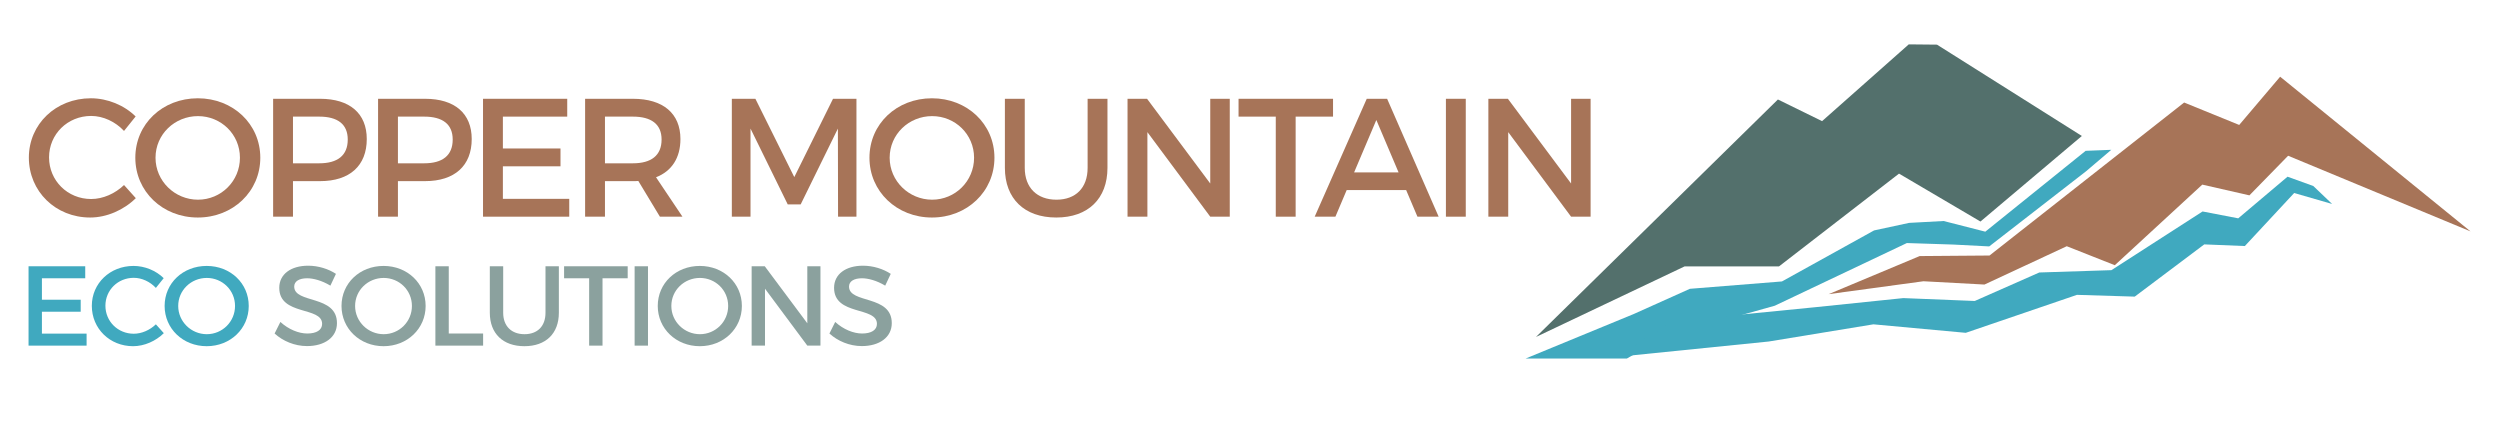
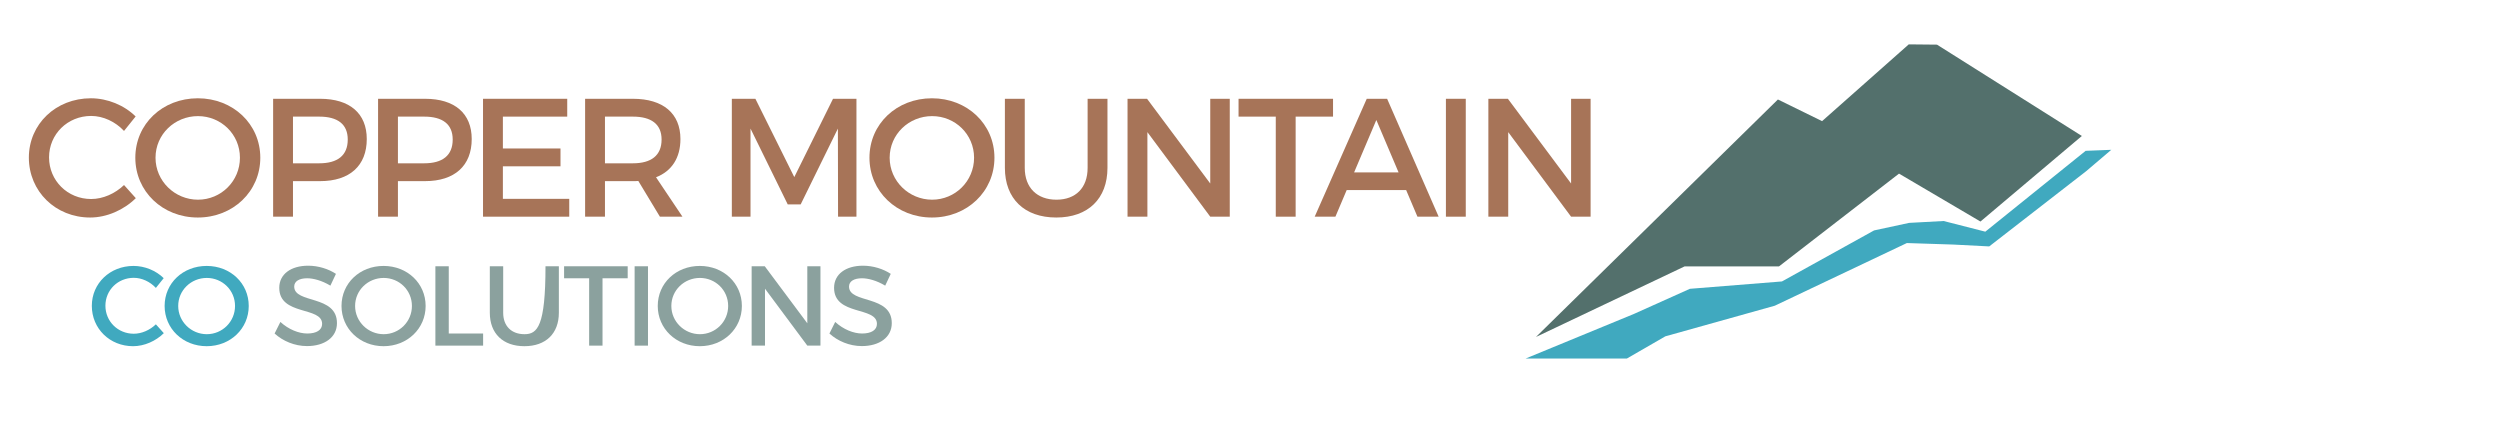
<svg xmlns="http://www.w3.org/2000/svg" xmlns:ns1="http://www.serif.com/" width="100%" height="100%" viewBox="0 0 768 132" version="1.1" xml:space="preserve" style="fill-rule:evenodd;clip-rule:evenodd;stroke-linejoin:round;stroke-miterlimit:2;">
  <rect id="Artboard1" x="0" y="0" width="768" height="131.376" style="fill:none;" />
  <g id="Artboard11" ns1:id="Artboard1">
    <g transform="matrix(0.414,0,0,0.414,-174.252,-364.487)">
      <path d="M488.299,953.33C462.424,953.33 442.314,972.44 442.314,997.322C442.314,1022.45 462.174,1041.81 487.799,1041.81C500.174,1041.81 512.799,1036.19 521.674,1027.45L512.924,1017.7C506.299,1024.08 497.299,1028.08 488.549,1028.08C471.049,1028.08 457.299,1014.45 457.299,997.197C457.299,979.942 471.049,966.439 488.549,966.439C497.424,966.439 506.549,970.69 512.924,977.566L521.549,966.814C513.049,958.448 500.674,953.33 488.299,953.33Z" style="fill:rgb(167,116,88);fill-rule:nonzero;" />
    </g>
    <g transform="matrix(0.414,0,0,0.414,-174.252,-364.487)">
      <path d="M567.681,953.33C541.55,953.33 521.314,972.315 521.314,997.447C521.314,1022.45 541.55,1041.81 567.681,1041.81C593.813,1041.81 614.049,1022.45 614.049,997.447C614.049,972.44 593.813,953.33 567.681,953.33ZM567.806,966.564C584.935,966.564 598.939,980.067 598.939,997.447C598.939,1014.83 584.935,1028.58 567.806,1028.58C550.677,1028.58 536.299,1014.83 536.299,997.447C536.299,980.067 550.552,966.564 567.806,966.564Z" style="fill:rgb(167,116,88);fill-rule:nonzero;" />
    </g>
    <g transform="matrix(0.414,0,0,0.414,-174.252,-364.487)">
      <path d="M623.564,953.705L623.564,1041.19L638.299,1041.19L638.299,1014.81L658.431,1014.81C680.437,1014.81 693.049,1003.33 693.049,983.571C693.049,964.567 680.437,953.705 658.431,953.705L623.564,953.705ZM638.299,966.939L657.806,966.939C671.311,966.939 678.939,972.441 678.939,983.947C678.939,995.827 671.311,1001.58 657.806,1001.58L638.299,1001.58L638.299,966.939Z" style="fill:rgb(167,116,88);fill-rule:nonzero;" />
    </g>
    <g transform="matrix(0.414,0,0,0.414,-174.252,-364.487)">
      <path d="M701.439,953.705L701.439,1041.19L716.174,1041.19L716.174,1014.81L736.306,1014.81C758.312,1014.81 770.924,1003.33 770.924,983.571C770.924,964.567 758.312,953.705 736.306,953.705L701.439,953.705ZM716.174,966.939L735.681,966.939C749.186,966.939 756.814,972.441 756.814,983.947C756.814,995.827 749.186,1001.58 735.681,1001.58L716.174,1001.58L716.174,966.939Z" style="fill:rgb(167,116,88);fill-rule:nonzero;" />
    </g>
    <g transform="matrix(0.414,0,0,0.414,-174.252,-364.487)">
      <path d="M841.799,966.939L841.799,953.705L779.314,953.705L779.314,1041.19L843.299,1041.19L843.299,1027.95L794.049,1027.95L794.049,1003.81L836.799,1003.81L836.799,990.58L794.049,990.58L794.049,966.939L841.799,966.939Z" style="fill:rgb(167,116,88);fill-rule:nonzero;" />
    </g>
    <g transform="matrix(0.414,0,0,0.414,-174.252,-364.487)">
      <path d="M910.563,1041.19L927.299,1041.19L907.687,1011.94C919.306,1007.45 925.799,997.578 925.799,983.571C925.799,964.567 912.938,953.705 890.556,953.705L855.064,953.705L855.064,1041.19L869.799,1041.19L869.799,1014.81L890.556,1014.81C891.932,1014.81 893.307,1014.81 894.558,1014.69L910.563,1041.19ZM869.799,1001.58L869.799,966.939L890.556,966.939C904.061,966.939 911.814,972.441 911.814,983.947C911.814,995.827 904.061,1001.58 890.556,1001.58L869.799,1001.58Z" style="fill:rgb(167,116,88);fill-rule:nonzero;" />
    </g>
    <g transform="matrix(0.414,0,0,0.414,-174.252,-364.487)">
      <path d="M1056.41,1041.19L1056.41,953.705L1039.02,953.705L1010.28,1011.82L981.422,953.705L963.939,953.705L963.939,1041.19L977.799,1041.19L977.799,975.814L1005.41,1032.06L1015.03,1032.06L1042.64,975.814L1042.76,1041.19L1056.41,1041.19Z" style="fill:rgb(167,116,88);fill-rule:nonzero;" />
    </g>
    <g transform="matrix(0.414,0,0,0.414,-174.252,-364.487)">
      <path d="M1112.43,953.33C1086.3,953.33 1066.06,972.315 1066.06,997.447C1066.06,1022.45 1086.3,1041.81 1112.43,1041.81C1138.56,1041.81 1158.8,1022.45 1158.8,997.447C1158.8,972.44 1138.56,953.33 1112.43,953.33ZM1112.56,966.564C1129.68,966.564 1143.69,980.067 1143.69,997.447C1143.69,1014.83 1129.68,1028.58 1112.56,1028.58C1095.43,1028.58 1081.05,1014.83 1081.05,997.447C1081.05,980.067 1095.3,966.564 1112.56,966.564Z" style="fill:rgb(167,116,88);fill-rule:nonzero;" />
    </g>
    <g transform="matrix(0.414,0,0,0.414,-174.252,-364.487)">
      <path d="M1242.67,953.705L1227.94,953.705L1227.94,1004.96C1227.94,1019.83 1219.06,1028.58 1204.81,1028.58C1190.43,1028.58 1181.3,1019.71 1181.3,1004.96L1181.3,953.705L1166.56,953.705L1166.56,1004.96C1166.56,1027.83 1181.05,1041.81 1204.68,1041.81C1228.31,1041.81 1242.67,1027.83 1242.67,1004.96L1242.67,953.705Z" style="fill:rgb(167,116,88);fill-rule:nonzero;" />
    </g>
    <g transform="matrix(0.414,0,0,0.414,-174.252,-364.487)">
      <path d="M1333.42,1041.19L1333.42,953.705L1318.94,953.705L1318.94,1016.57L1272.05,953.705L1257.56,953.705L1257.56,1041.19L1272.3,1041.19L1272.3,978.45L1318.94,1041.19L1333.42,1041.19Z" style="fill:rgb(167,116,88);fill-rule:nonzero;" />
    </g>
    <g transform="matrix(0.414,0,0,0.414,-174.252,-364.487)">
      <path d="M1410.05,966.939L1410.05,953.705L1339.94,953.705L1339.94,966.939L1367.56,966.939L1367.56,1041.19L1382.3,1041.19L1382.3,966.939L1410.05,966.939Z" style="fill:rgb(167,116,88);fill-rule:nonzero;" />
    </g>
    <g transform="matrix(0.414,0,0,0.414,-174.252,-364.487)">
      <path d="M1464.3,1021.44L1472.68,1041.19L1488.42,1041.19L1450.18,953.705L1435.06,953.705L1396.44,1041.19L1411.81,1041.19L1420.18,1021.44L1464.3,1021.44ZM1458.68,1008.33L1425.68,1008.33L1442.18,969.439L1458.68,1008.33Z" style="fill:rgb(167,116,88);fill-rule:nonzero;" />
    </g>
    <g transform="matrix(0.414,0,0,0.414,-174.252,-364.487)">
      <rect x="1493.81" y="953.705" width="14.734" height="87.484" style="fill:rgb(167,116,88);fill-rule:nonzero;" />
    </g>
    <g transform="matrix(0.414,0,0,0.414,-174.252,-364.487)">
      <path d="M1601.17,1041.19L1601.17,953.705L1586.69,953.705L1586.69,1016.57L1539.8,953.705L1525.31,953.705L1525.31,1041.19L1540.05,1041.19L1540.05,978.45L1586.69,1041.19L1601.17,1041.19Z" style="fill:rgb(167,116,88);fill-rule:nonzero;" />
    </g>
    <g transform="matrix(0.418,0,0,0.418,5.39,106.179)">
-       <path d="M49.745,-49.505L49.745,-58.328L8.089,-58.328L8.089,-0.005L50.745,-0.005L50.745,-8.828L17.911,-8.828L17.911,-24.922L46.411,-24.922L46.411,-33.745L17.911,-33.745L17.911,-49.505L49.745,-49.505Z" style="fill:rgb(64,169,191);fill-rule:nonzero;" />
-     </g>
+       </g>
    <g transform="matrix(0.418,0,0,0.418,5.39,106.179)">
      <path d="M85.245,-58.578C67.995,-58.578 54.589,-45.838 54.589,-29.25C54.589,-12.496 67.828,0.411 84.911,0.411C93.161,0.411 101.578,-3.334 107.495,-9.162L101.661,-15.663C97.245,-11.412 91.245,-8.745 85.411,-8.745C73.745,-8.745 64.578,-17.83 64.578,-29.333C64.578,-40.836 73.745,-49.839 85.411,-49.839C91.328,-49.839 97.411,-47.005 101.661,-42.42L107.411,-49.589C101.745,-55.166 93.495,-58.578 85.245,-58.578Z" style="fill:rgb(64,169,191);fill-rule:nonzero;" />
    </g>
    <g transform="matrix(0.418,0,0,0.418,5.39,106.179)">
      <path d="M139,-58.578C121.579,-58.578 108.089,-45.921 108.089,-29.167C108.089,-12.496 121.579,0.411 139,0.411C156.421,0.411 169.911,-12.496 169.911,-29.167C169.911,-45.838 156.421,-58.578 139,-58.578ZM139.083,-49.755C150.503,-49.755 159.839,-40.753 159.839,-29.167C159.839,-17.581 150.503,-8.411 139.083,-8.411C127.664,-8.411 118.078,-17.581 118.078,-29.167C118.078,-40.753 127.58,-49.755 139.083,-49.755Z" style="fill:rgb(64,169,191);fill-rule:nonzero;" />
    </g>
    <g transform="matrix(0.418,0,0,0.418,5.39,106.179)">
      <path d="M213.583,-58.745C200.914,-58.745 192.339,-52.502 192.339,-42.504C192.339,-21.748 223.839,-29 223.839,-15.997C223.839,-11.495 219.753,-8.911 212.916,-8.911C206.663,-8.911 199.165,-11.912 193.171,-17.414L188.922,-8.911C194.919,-3.418 203.578,0.328 212.75,0.328C225.587,0.328 234.745,-6.081 234.745,-16.497C234.828,-37.502 203.328,-30.667 203.328,-43.42C203.328,-47.338 207.08,-49.505 212.833,-49.505C217.252,-49.505 223.588,-47.922 229.916,-44.087L233.995,-52.752C228.584,-56.331 221.17,-58.745 213.583,-58.745Z" style="fill:rgb(139,161,158);fill-rule:nonzero;" />
    </g>
    <g transform="matrix(0.418,0,0,0.418,5.39,106.179)">
      <path d="M269,-58.578C251.579,-58.578 238.089,-45.921 238.089,-29.167C238.089,-12.496 251.579,0.411 269,0.411C286.421,0.411 299.911,-12.496 299.911,-29.167C299.911,-45.838 286.421,-58.578 269,-58.578ZM269.083,-49.755C280.503,-49.755 289.839,-40.753 289.839,-29.167C289.839,-17.581 280.503,-8.411 269.083,-8.411C257.664,-8.411 248.078,-17.581 248.078,-29.167C248.078,-40.753 257.58,-49.755 269.083,-49.755Z" style="fill:rgb(139,161,158);fill-rule:nonzero;" />
    </g>
    <g transform="matrix(0.418,0,0,0.418,5.39,106.179)">
      <path d="M316.911,-8.911L316.911,-58.328L307.089,-58.328L307.089,-0.005L342.161,-0.005L342.161,-8.911L316.911,-8.911Z" style="fill:rgb(139,161,158);fill-rule:nonzero;" />
    </g>
    <g transform="matrix(0.418,0,0,0.418,5.39,106.179)">
-       <path d="M397.828,-58.328L388.005,-58.328L388.005,-24.161C388.005,-14.245 382.087,-8.411 372.583,-8.411C362.997,-8.411 356.911,-14.328 356.911,-24.161L356.911,-58.328L347.089,-58.328L347.089,-24.161C347.089,-8.911 356.745,0.411 372.5,0.411C388.255,0.411 397.828,-8.911 397.828,-24.161L397.828,-58.328Z" style="fill:rgb(139,161,158);fill-rule:nonzero;" />
+       <path d="M397.828,-58.328L388.005,-58.328C388.005,-14.245 382.087,-8.411 372.583,-8.411C362.997,-8.411 356.911,-14.328 356.911,-24.161L356.911,-58.328L347.089,-58.328L347.089,-24.161C347.089,-8.911 356.745,0.411 372.5,0.411C388.255,0.411 397.828,-8.911 397.828,-24.161L397.828,-58.328Z" style="fill:rgb(139,161,158);fill-rule:nonzero;" />
    </g>
    <g transform="matrix(0.418,0,0,0.418,5.39,106.179)">
      <path d="M448.411,-49.505L448.411,-58.328L401.672,-58.328L401.672,-49.505L420.089,-49.505L420.089,-0.005L429.911,-0.005L429.911,-49.505L448.411,-49.505Z" style="fill:rgb(139,161,158);fill-rule:nonzero;" />
    </g>
    <g transform="matrix(0.418,0,0,0.418,5.39,106.179)">
      <rect x="453.505" y="-58.328" width="9.823" height="58.323" style="fill:rgb(139,161,158);fill-rule:nonzero;" />
    </g>
    <g transform="matrix(0.418,0,0,0.418,5.39,106.179)">
      <path d="M501.417,-58.578C483.996,-58.578 470.505,-45.921 470.505,-29.167C470.505,-12.496 483.996,0.411 501.417,0.411C518.837,0.411 532.328,-12.496 532.328,-29.167C532.328,-45.838 518.837,-58.578 501.417,-58.578ZM501.5,-49.755C512.919,-49.755 522.255,-40.753 522.255,-29.167C522.255,-17.581 512.919,-8.411 501.5,-8.411C490.08,-8.411 480.495,-17.581 480.495,-29.167C480.495,-40.753 489.997,-49.755 501.5,-49.755Z" style="fill:rgb(139,161,158);fill-rule:nonzero;" />
    </g>
    <g transform="matrix(0.418,0,0,0.418,5.39,106.179)">
      <path d="M590.078,-0.005L590.078,-58.328L580.422,-58.328L580.422,-16.419L549.162,-58.328L539.505,-58.328L539.505,-0.005L549.328,-0.005L549.328,-41.831L580.422,-0.005L590.078,-0.005Z" style="fill:rgb(139,161,158);fill-rule:nonzero;" />
    </g>
    <g transform="matrix(0.418,0,0,0.418,5.39,106.179)">
      <path d="M621.333,-58.745C608.664,-58.745 600.089,-52.502 600.089,-42.504C600.089,-21.748 631.589,-29 631.589,-15.997C631.589,-11.495 627.503,-8.911 620.666,-8.911C614.413,-8.911 606.915,-11.912 600.921,-17.414L596.672,-8.911C602.669,-3.418 611.328,0.328 620.5,0.328C633.337,0.328 642.495,-6.081 642.495,-16.497C642.578,-37.502 611.078,-30.667 611.078,-43.42C611.078,-47.338 614.83,-49.505 620.583,-49.505C625.002,-49.505 631.338,-47.922 637.666,-44.087L641.745,-52.752C636.334,-56.331 628.92,-58.745 621.333,-58.745Z" style="fill:rgb(139,161,158);fill-rule:nonzero;" />
    </g>
    <g transform="matrix(0.549,0,0,0.568,-304.522,-876.445)">
      <path d="M1414.16,1725.28L1549.54,1596.84L1574.25,1608.55L1622.76,1567.03L1638.55,1567.18L1719.61,1616.58L1662.87,1662.85L1617.3,1636.94L1550.12,1687.13L1497.3,1687.13L1414.16,1725.28Z" style="fill:rgb(83,112,108);" />
    </g>
    <g transform="matrix(0.549,0,0,0.568,-258.276,-923.093)">
-       <path d="M1493.7,1784.25L1544.61,1763.66L1583.7,1763.36L1692.61,1680.61L1723.42,1692.74L1746.33,1666.65L1852.87,1750.32L1750.79,1709.4L1729.13,1730.82L1702.77,1725.01L1653.81,1768.6L1626.93,1758.33L1580.88,1779.06L1546.73,1777.28L1493.7,1784.25Z" style="fill:rgb(167,116,88);" />
-     </g>
+       </g>
    <g transform="matrix(0.401,0,0,0.401,-1247.65,-126.852)">
      <path d="M4476.47,531.946L4405.95,537.588L4363.09,556.829L4280.15,590.985L4357.71,590.985L4387.12,574.002L4471,550.538L4572.15,502.537L4607.7,503.693L4635.26,505.109L4709.47,447.523L4728.77,431.107L4709.13,431.881L4632.26,493.817L4600.33,485.65L4573.91,487.084L4547.05,492.861L4476.47,531.946Z" style="fill:rgb(64,169,191);" />
    </g>
    <g transform="matrix(0.524,0,0,0.281,-1753.32,-56.397)">
-       <path d="M4503.75,529.737L4461.87,526.589L4410.34,536.526L4327.16,551.861L4293.27,590.985L4382.94,574.064L4444.34,555.27L4498.48,564.553L4563.65,523.05L4597.54,524.979L4638.3,467.873L4662.09,469.689L4691.01,411.704L4713.26,423.697L4702.23,404.055L4687.12,393.866L4658.21,439.393L4637.31,431.885L4583.87,496.049L4541.59,498.591L4503.75,529.737Z" style="fill:rgb(64,169,191);" />
-     </g>
+       </g>
  </g>
</svg>